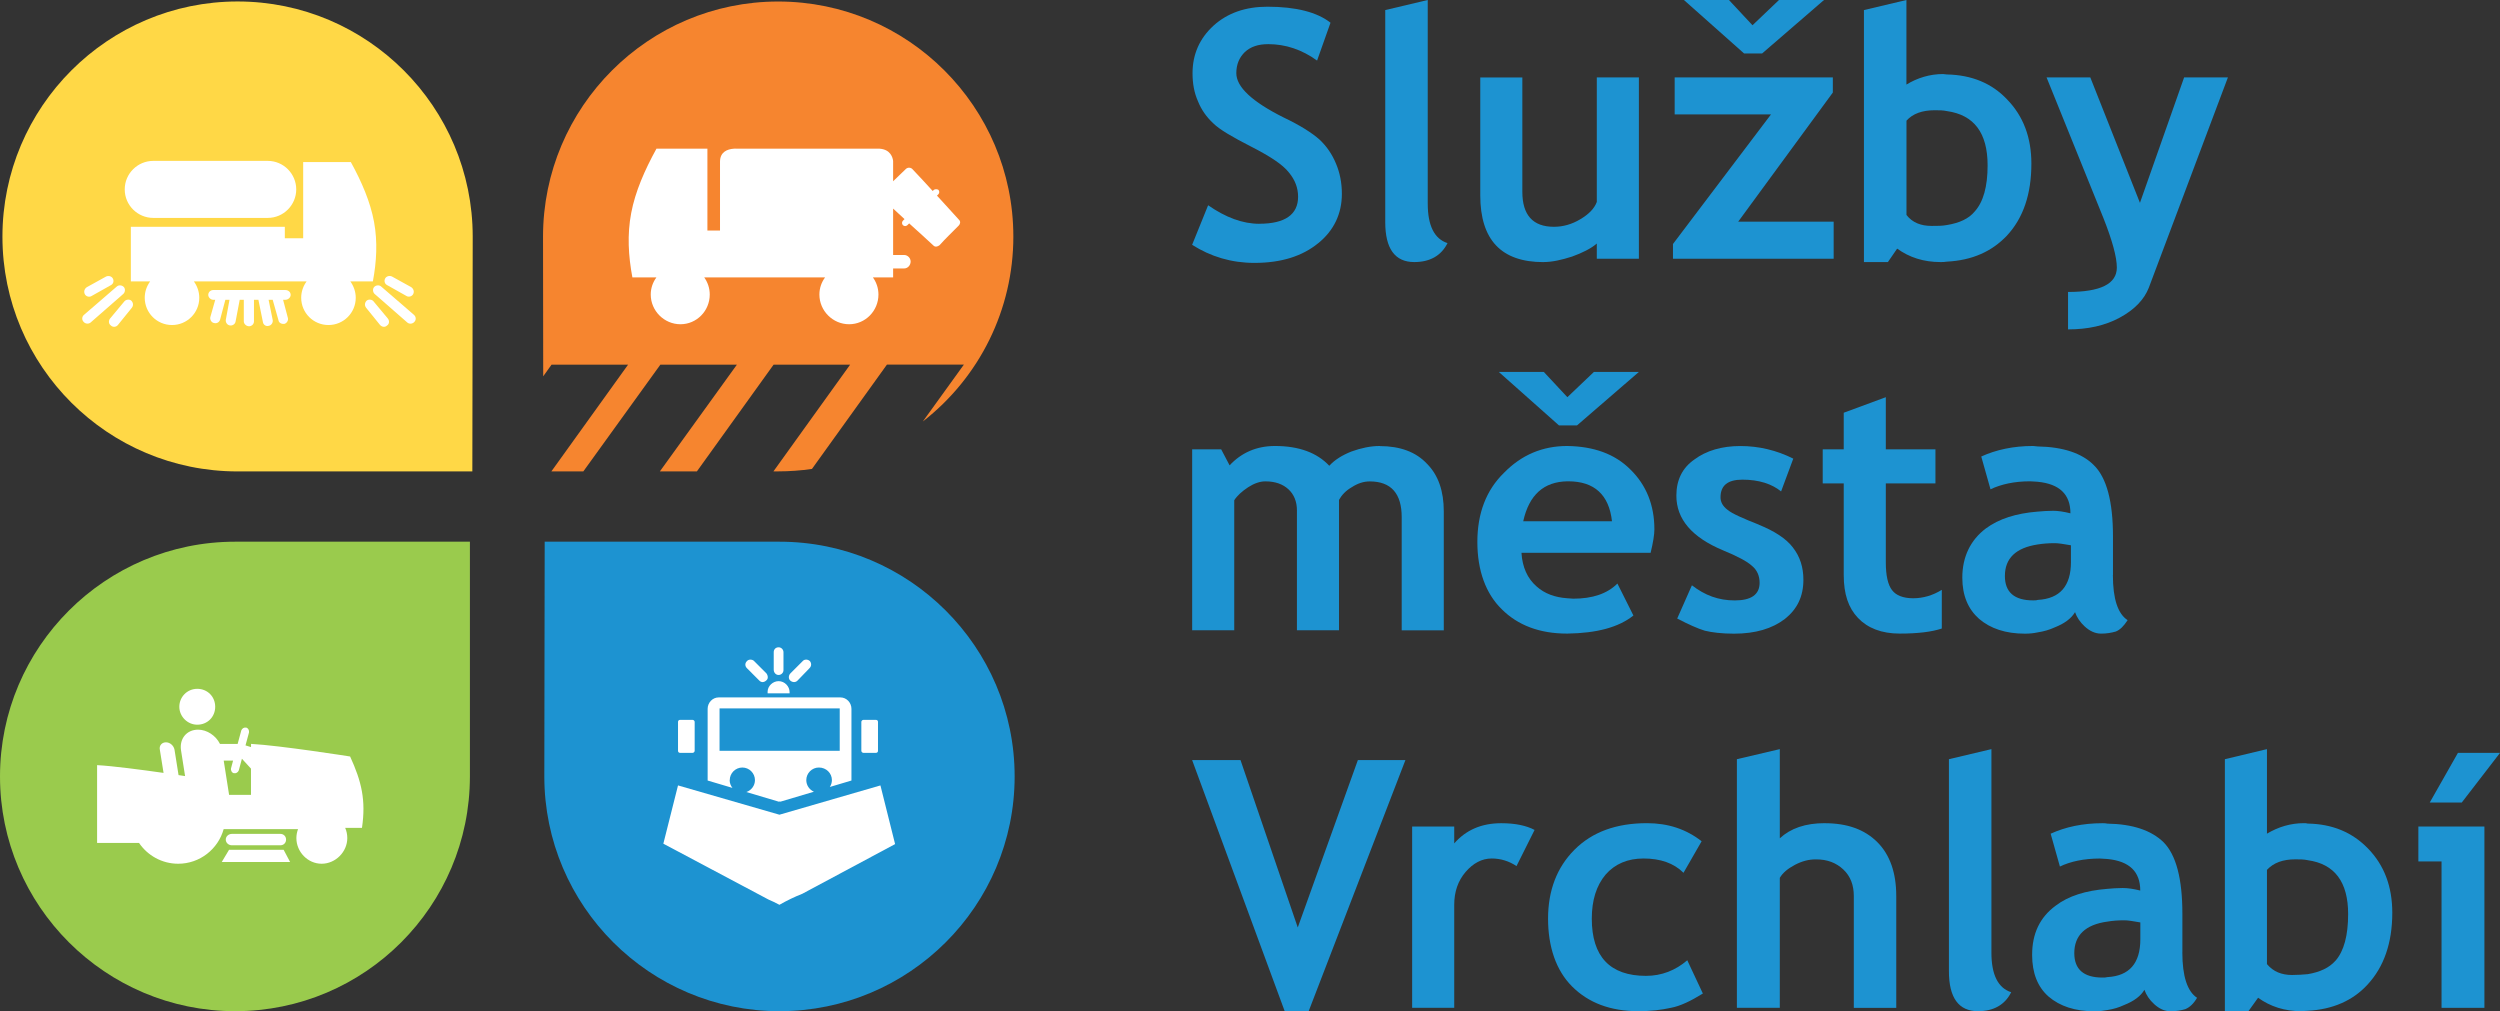
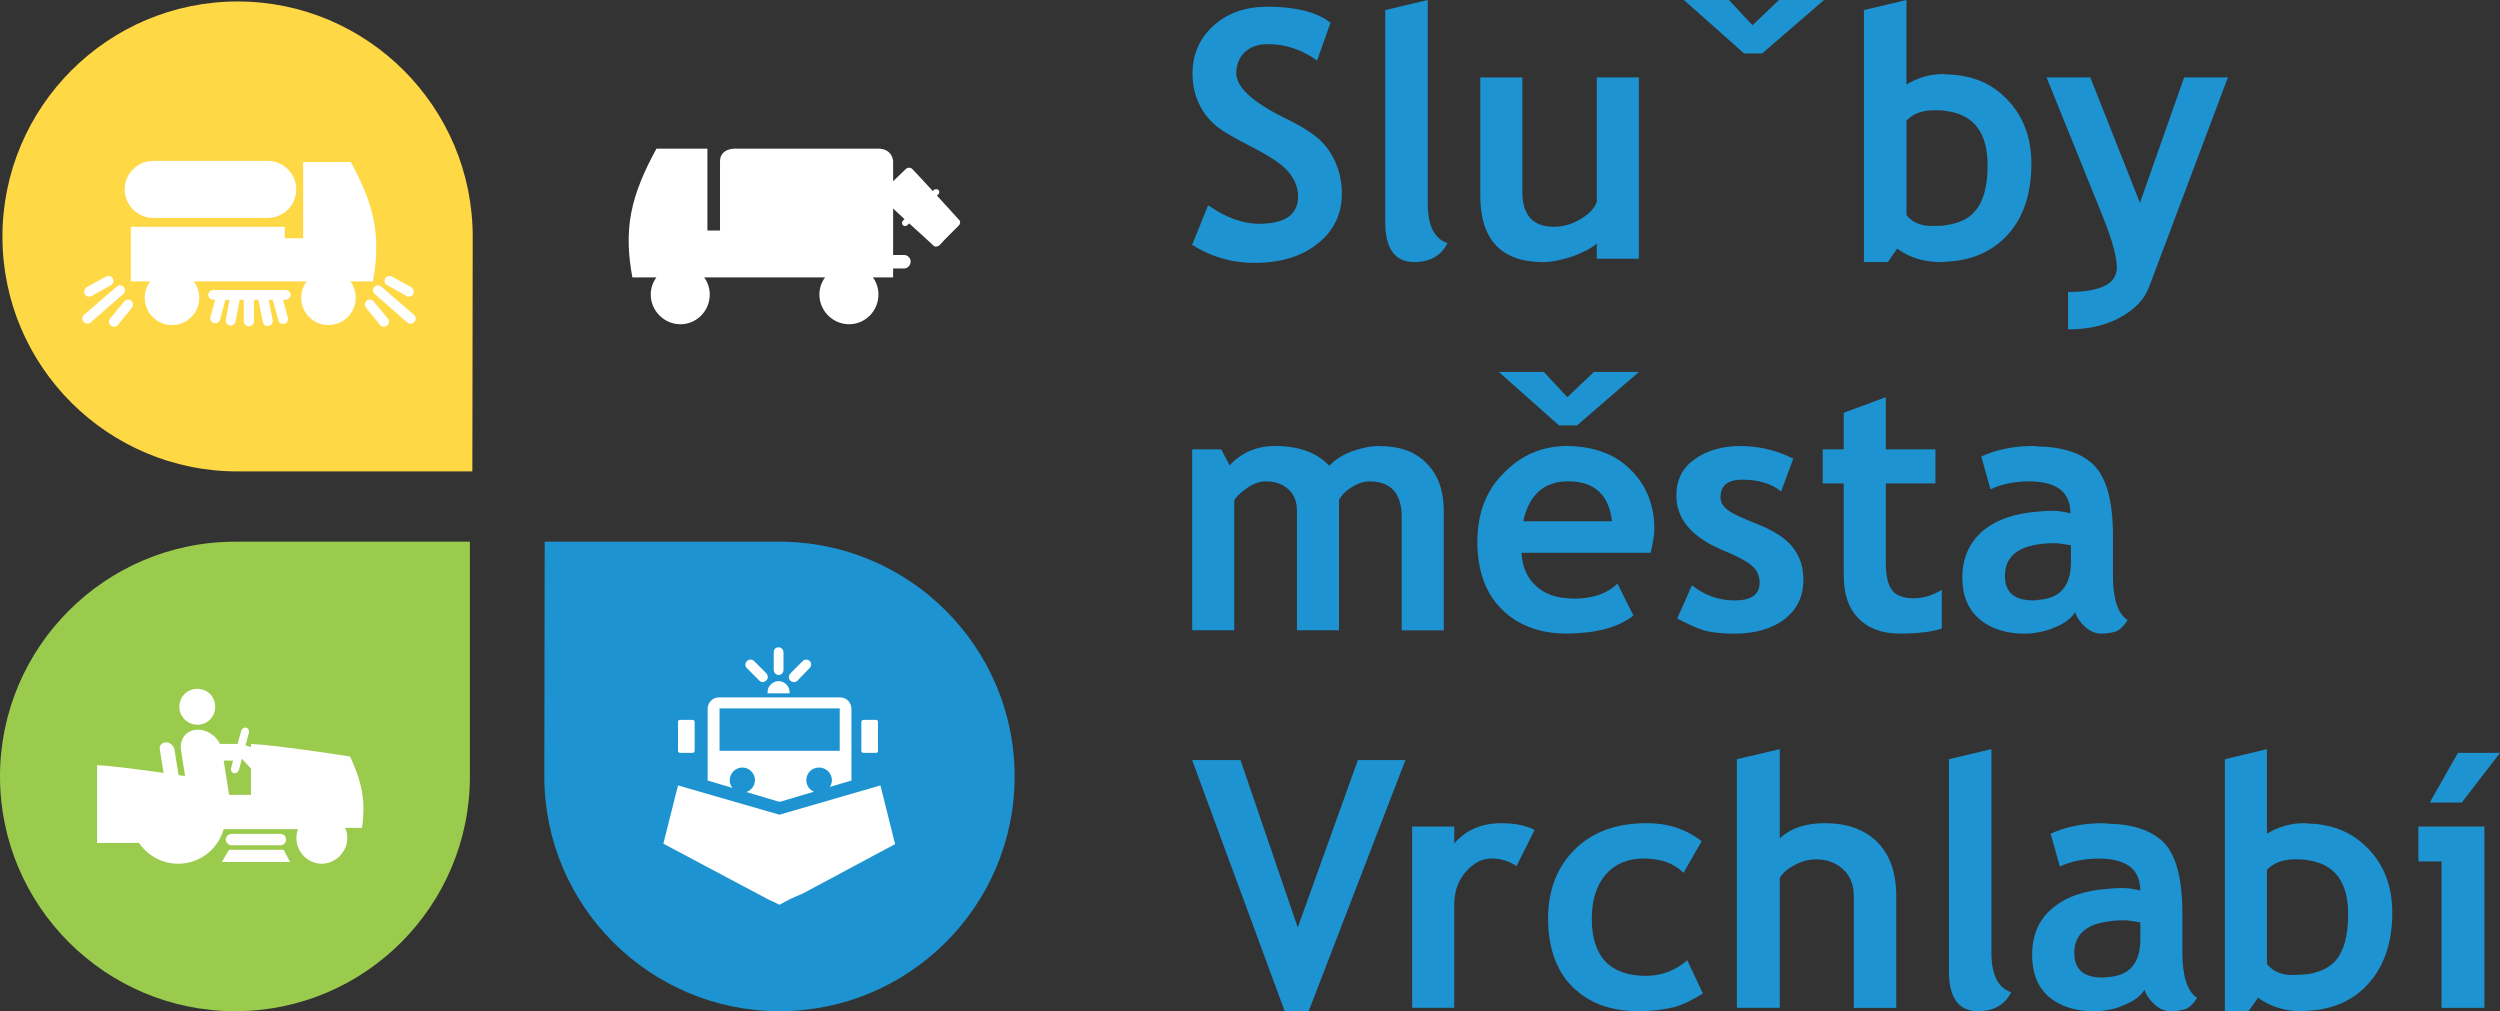
<svg xmlns="http://www.w3.org/2000/svg" id="Layer_2" viewBox="0 0 543.57 219.87">
  <rect x="0" y="0" width="543.57" height="219.87" fill="#333333" stroke="none" />
  <defs>
    <style>.cls-1{fill:#9acb4d;}.cls-1,.cls-2,.cls-3,.cls-4,.cls-5{stroke-width:0px;}.cls-2{fill:#ffd846;}.cls-3{fill:#1d93d1;}.cls-4{fill:#fff;}.cls-5{fill:#f6852f;}</style>
  </defs>
  <g id="Vrstva_1">
    <polygon class="cls-3" points="295.24 165.26 282.17 201.66 269.72 165.26 259.2 165.26 279.33 219.86 284.54 219.86 305.58 165.26 295.24 165.26" />
    <path class="cls-3" d="M316.19,183.37v-3.66h-9.15v39.42h9.15v-22.41c0-2.83.82-5.21,2.47-7.13,1.65-1.92,3.57-2.93,5.67-2.93,1.92,0,3.75.55,5.4,1.65l3.93-7.86c-1.74-.92-4.12-1.46-7.23-1.46-4.3,0-7.68,1.46-10.24,4.39" />
    <path class="cls-3" d="M357.9,212.18c-7.87,0-11.8-4.21-11.8-12.44,0-4.02,1.01-7.22,3.02-9.6,2.01-2.29,4.76-3.48,8.23-3.48,3.66,0,6.59,1.01,8.69,3.11l3.94-6.86c-3.39-2.65-7.32-3.93-11.89-3.93-6.68,0-11.9,1.92-15.74,5.76-3.84,3.84-5.76,8.88-5.76,15s1.74,11.25,5.21,14.73c3.57,3.57,8.32,5.39,14.45,5.39,2.66,0,5.03-.28,7.04-.73,2.01-.37,4.3-1.46,6.96-3.11l-3.39-7.23c-2.56,2.2-5.58,3.39-8.97,3.39" />
    <path class="cls-3" d="M396.77,178.98c-4.21,0-7.41,1.1-9.79,3.29v-19.39l-9.33,2.19v54.06h9.33v-28.26c.64-1.1,1.74-2.01,3.29-2.83,1.56-.82,3.02-1.19,4.57-1.19,2.48,0,4.39.74,5.95,2.2,1.55,1.46,2.28,3.39,2.28,5.76v24.33h9.23v-24.33c0-5.03-1.37-8.96-4.11-11.7-2.74-2.74-6.5-4.12-11.43-4.12" />
    <path class="cls-3" d="M432.99,207.15v-44.27l-9.24,2.19v46.1c0,5.76,2.1,8.69,6.32,8.69,3.38,0,5.85-1.37,7.22-4.12-2.83-.92-4.3-3.75-4.3-8.6" />
    <path class="cls-3" d="M465.37,204.22c0,5.21-2.38,7.96-7.14,8.23-.37.1-.73.1-1.1.1-4.12,0-6.12-1.83-6.12-5.31,0-3.84,2.37-6.21,7.22-6.86,1.1-.19,2.29-.28,3.66-.28.82,0,1.92.19,3.48.46v3.66ZM474.51,207.06v-8.41c0-7.59-1.37-12.81-4.12-15.55-2.65-2.56-6.68-3.93-12.17-4.02-.37-.09-.73-.09-1.1-.09-4.3,0-8.05.82-11.25,2.28l2.01,7.14c2.28-1.1,5.21-1.74,8.69-1.74.55,0,1.1.1,1.64.1,4.76.46,7.14,2.74,7.14,6.86-1.46-.37-2.74-.55-3.84-.55-1.19,0-2.29.09-3.3.18-4.75.37-8.5,1.56-11.25,3.66-3.48,2.56-5.12,6.12-5.12,10.7,0,3.94,1.19,6.96,3.57,9.06,2.47,2.11,5.76,3.21,10.06,3.21.91,0,1.83-.1,2.74-.28,1.28-.19,2.48-.55,3.66-1.1,2.1-.83,3.57-1.92,4.39-3.3.37,1.1,1.1,2.2,2.11,3.11,1.1,1.01,2.28,1.56,3.57,1.56,1.19,0,2.28-.19,3.2-.46.92-.37,1.83-1.19,2.56-2.47-2.1-1.37-3.2-4.66-3.2-9.88" />
    <path class="cls-3" d="M507.8,208.88c-1.37,1.56-3.38,2.48-6.03,2.93-1.01.09-2.19.18-3.39.18-2.28,0-4.11-.72-5.48-2.37v-20.49c1.46-1.56,3.48-2.29,6.21-2.29.92,0,1.83,0,2.66.19,5.86.82,8.78,4.75,8.78,11.7,0,4.67-.91,8.05-2.74,10.15M501.77,179.07c-.28-.09-.55-.09-.82-.09-2.93,0-5.58.82-8.05,2.28v-18.38l-9.15,2.19v54.79h5.12l2.1-2.92c2.66,1.92,5.77,2.92,9.42,2.92.46,0,.92-.09,1.37-.09,5.4-.28,9.79-2.19,12.99-5.67,3.57-3.84,5.4-9.06,5.4-15.64,0-5.68-1.74-10.34-5.3-13.99-3.39-3.48-7.68-5.31-13.08-5.4" />
    <polygon class="cls-3" points="534.42 163.7 528.29 174.5 535.25 174.5 543.57 163.7 534.42 163.7" />
    <polygon class="cls-3" points="525.82 179.71 525.82 187.3 530.86 187.3 530.86 219.13 540.18 219.13 540.18 179.71 525.82 179.71" />
    <path class="cls-2" d="M51.66.32C23.46.32.53,23.26.53,51.46s22.93,51.04,51.13,51.04h51.04c0-8.23.03-16.44.04-24.65.03-8.79.04-17.58.04-26.39C102.79,23.26,79.85.32,51.66.32" />
    <path class="cls-3" d="M118.43,117.78c0,8.18-.03,16.37-.04,24.58-.02,8.81-.04,17.64-.04,26.46,0,28.14,22.94,51.04,51.13,51.04s51.13-22.89,51.13-51.04-22.93-51.04-51.13-51.04h-51.04Z" />
    <path class="cls-1" d="M51.13,117.78c-28.19,0-51.13,22.89-51.13,51.04s22.93,51.04,51.13,51.04,51.04-22.89,51.04-51.04v-51.04h-51.04Z" />
    <path class="cls-4" d="M76.11,164.48s-15.15-2.39-21.53-2.74v.7l-1.2-.37.76-2.81c.08-.45-.18-.97-.62-1.06-.44-.09-.89.17-1.06.62l-.79,2.93h-3.84c-.9-1.81-2.82-3.1-4.76-3.1-2.48,0-4.07,1.95-3.72,4.43l.89,5.66c-.43-.06-.91-.14-1.42-.21l-.88-5.54c-.18-.88-.97-1.59-1.86-1.59s-1.51.71-1.33,1.59l.81,5.06c-4.85-.69-10.99-1.5-14.45-1.69v16.92h9.12c1.85,2.72,4.97,4.52,8.51,4.52,4.72,0,8.69-3.2,9.89-7.53h16.17c-.22.61-.36,1.26-.36,1.95,0,3.01,2.48,5.58,5.49,5.58s5.58-2.57,5.58-5.58c0-.79-.16-1.54-.46-2.22h3.65c.89-6.02-.09-10.09-2.57-15.5ZM50.86,168.12c.44.09.89-.18,1.06-.62l.68-2.53,1.97,2.15v5.7h-4.76l-1.17-7.45h2.04l-.45,1.69c-.09.44.18.97.62,1.06Z" />
    <path class="cls-4" d="M42.89,157.57c2.21,0,3.9-1.69,3.9-3.9s-1.69-3.9-3.9-3.9-3.9,1.78-3.9,3.9,1.78,3.9,3.9,3.9Z" />
    <path class="cls-4" d="M60.96,183.79c.71,0,1.24-.53,1.24-1.24s-.53-1.24-1.24-1.24h-10.54c-.71,0-1.33.53-1.33,1.24s.62,1.24,1.33,1.24h10.54Z" />
    <polygon class="cls-4" points="49.8 184.77 48.21 187.43 63.08 187.43 61.67 184.77 49.8 184.77" />
-     <path class="cls-5" d="M168.17,102.49h1.03c2.43,0,4.9-.18,7.34-.53l16.3-22.68h16.73l-8.92,12.36c12.32-9.59,19.68-24.32,19.68-40.2C220.33,23.26,197.4.33,169.2.33s-51.13,22.93-51.13,51.13c0,10.14.02,20.25.04,30.36l1.81-2.53h16.64l-16.68,23.21h6.95l16.75-23.21h16.64l-16.75,23.21h8.05l16.68-23.21h16.64l-16.68,23.21Z" />
    <path class="cls-4" d="M81.07,61.2c.8-4.25,1.06-8.59.26-12.94-.8-4.34-2.66-8.68-5.05-13.02h-10.36v16.56h-3.99v-2.48H28.45v11.87h4.19c-.73,1-1.17,2.23-1.17,3.55,0,3.28,2.65,5.93,5.93,5.93s5.93-2.65,5.93-5.93c0-1.32-.45-2.54-1.17-3.55h24.5c-.73,1-1.17,2.23-1.17,3.55,0,3.28,2.65,5.93,5.93,5.93s5.93-2.65,5.93-5.93c0-1.32-.45-2.54-1.17-3.55h4.9Z" />
    <path class="cls-4" d="M33.32,47.38h24.89c3.46,0,6.2-2.83,6.2-6.2s-2.74-6.2-6.2-6.2h-24.89c-3.37,0-6.2,2.74-6.2,6.2s2.83,6.2,6.2,6.2Z" />
    <path class="cls-4" d="M90.01,68.46l-7.18-6.2c-.44-.35-1.15-.26-1.51.18-.35.44-.26,1.15.18,1.51l7.09,6.2c.44.36,1.15.27,1.51-.17.44-.44.35-1.15-.09-1.51Z" />
    <path class="cls-4" d="M84.17,61.99l4.25,2.39c.44.26,1.15.09,1.42-.44.27-.53.09-1.15-.44-1.51l-4.16-2.3c-.53-.27-1.24-.09-1.51.44-.26.53-.09,1.15.44,1.42Z" />
    <path class="cls-4" d="M81.24,65.54c-.35-.44-1.06-.53-1.51-.18-.44.44-.53,1.06-.09,1.6l3.01,3.72c.44.44,1.06.53,1.51.09.53-.35.53-1.06.17-1.51l-3.1-3.72Z" />
    <path class="cls-4" d="M26.95,62.44c-.36-.44-1.06-.53-1.51-.18l-7.18,6.2c-.44.35-.53,1.06-.09,1.51.35.44,1.06.53,1.51.17l7.09-6.2c.44-.36.53-1.06.18-1.51Z" />
    <path class="cls-4" d="M19.86,64.39l4.25-2.39c.53-.27.71-.89.44-1.42-.26-.53-.97-.71-1.51-.44l-4.16,2.3c-.53.35-.71.97-.44,1.51.26.53.97.71,1.42.44Z" />
    <path class="cls-4" d="M27.03,65.54l-3.1,3.72c-.35.44-.35,1.15.18,1.51.44.44,1.15.35,1.51-.09l3.01-3.72c.44-.53.35-1.15-.09-1.6-.44-.35-1.15-.26-1.51.18Z" />
    <path class="cls-4" d="M62.02,63.06h-15.68c-.53,0-1.06.44-1.06,1.06,0,.53.53,1.06,1.06,1.06h.46l-1.08,3.81c-.09.53.26,1.15.8,1.24.62.18,1.15-.17,1.33-.71l1.15-4.34h.9l-.8,4.34c-.09.53.26,1.15.89,1.24.53.09,1.15-.26,1.24-.89l.89-4.69s0,0,0,0h.89v4.7c0,.53.53,1.06,1.15,1.06.53,0,1.06-.44,1.06-1.06v-4.7h.98s0,.06,0,.09l.97,4.78c.08.53.62.97,1.24.8.53-.08.97-.62.89-1.24l-.9-4.43h.89l1.25,4.43c.09.62.71.89,1.33.8.53-.17.89-.8.71-1.33l-1.03-3.9h.5c.62,0,1.15-.53,1.15-1.06,0-.62-.53-1.06-1.15-1.06Z" />
    <path class="cls-4" d="M208.54,47.82c-1.42-1.6-3.01-3.28-4.6-5.05-.07-.08-.14-.16-.21-.23l.3-.3c.26-.26.26-.71,0-.97-.27-.17-.71-.17-.97,0l-.26.26c-1.4-1.54-2.82-3.08-4.35-4.69-.35-.44-1.06-.53-1.51-.08-.89.8-1.68,1.68-2.57,2.48l-.18.18v-4.43c-.09-.71-.53-2.48-2.92-2.66h-31.53c-.09,0,1.15-.09-.18,0-1.42.09-3.01.71-3.01,2.83v14.97h-2.74v-17.8h-11.08c-2.57,4.69-4.6,9.3-5.49,13.99-.89,4.69-.62,9.31.26,14h5.22c-.77,1.05-1.23,2.32-1.23,3.72,0,3.54,2.92,6.46,6.46,6.46s6.37-2.92,6.37-6.46c0-1.4-.45-2.67-1.2-3.72h26.27c-.77,1.05-1.23,2.32-1.23,3.72,0,3.54,2.92,6.46,6.46,6.46s6.38-2.92,6.38-6.46c0-1.4-.45-2.67-1.2-3.72h4.39v-1.95h2.39c.8,0,1.42-.71,1.42-1.51,0-.71-.62-1.42-1.42-1.42h-2.39v-10.09c.85.79,1.68,1.55,2.48,2.29l-.35.35c-.26.26-.26.71,0,.97.26.26.71.26.97,0l.39-.39s.09.09.14.13c1.86,1.69,3.55,3.19,5.14,4.69.35.36.89.27,1.33-.08.62-.71,1.33-1.42,2.03-2.13l2.13-2.13c.35-.35.44-.89.09-1.24Z" />
    <path class="cls-4" d="M147.86,163.69h2.74c.18,0,.44-.18.44-.44v-6.29c0-.26-.26-.44-.44-.44h-2.74c-.26,0-.44.18-.44.44v6.29c0,.26.18.44.44.44Z" />
    <path class="cls-4" d="M187.72,163.69h2.74c.27,0,.44-.18.44-.44v-6.29c0-.26-.17-.44-.44-.44h-2.74c-.18,0-.44.18-.44.44v6.29c0,.26.26.44.44.44Z" />
    <path class="cls-4" d="M158.67,169.62c0-1.51,1.24-2.74,2.74-2.74s2.74,1.24,2.74,2.74c0,1.2-.79,2.22-1.87,2.59l7.09,2.11v-.09l.09.09.09-.09v.09l.09-.09v.09l7.33-2.18c-.97-.42-1.66-1.39-1.66-2.52,0-1.51,1.24-2.74,2.74-2.74,1.6,0,2.83,1.24,2.83,2.74,0,.55-.17,1.06-.45,1.49l4.7-1.4v-15.59c0-1.33-1.06-2.48-2.39-2.48h-26.49c-1.33,0-2.39,1.15-2.39,2.48v15.59l5.39,1.6c-.37-.47-.6-1.05-.6-1.69ZM156.45,154.03h26.13v9.21h-26.13v-9.21Z" />
    <path class="cls-4" d="M165.13,148.01c.44.44,1.06.36,1.51-.09.44-.35.35-1.06,0-1.51l-2.74-2.74c-.44-.35-1.15-.35-1.51.09-.44.44-.44,1.06,0,1.51l2.74,2.74Z" />
-     <path class="cls-4" d="M173.37,148.01l2.65-2.74c.44-.44.44-1.06.09-1.51-.44-.44-1.15-.44-1.51-.09l-2.74,2.74c-.44.45-.44,1.15-.09,1.51.44.45,1.15.53,1.6.09Z" />
+     <path class="cls-4" d="M173.37,148.01l2.65-2.74c.44-.44.44-1.06.09-1.51-.44-.44-1.15-.44-1.51-.09l-2.74,2.74c-.44.45-.44,1.15-.09,1.51.44.45,1.15.53,1.6.09" />
    <path class="cls-4" d="M169.29,146.76c.53,0,1.06-.44,1.06-1.06v-3.9c0-.53-.44-1.06-1.06-1.06s-1.06.44-1.06,1.06v3.81c0,.62.45,1.15,1.06,1.15Z" />
    <path class="cls-4" d="M166.9,150.75h4.78v-.26c0-1.24-1.06-2.39-2.39-2.39-1.24,0-2.39,1.06-2.39,2.3v.35Z" />
    <path class="cls-4" d="M191.44,170.77l-21.97,6.37-22.05-6.37-3.19,12.67,22.85,12.14c.8.35,1.6.71,2.39,1.15,1.69-.97,3.37-1.77,4.96-2.39l20.19-10.81-3.19-12.76Z" />
    <path class="cls-3" d="M273.84,48.66c-3.66,0-7.32-1.37-11.16-4.03l-3.48,8.6c4.03,2.56,8.51,3.93,13.54,3.93,5.86,0,10.43-1.46,13.9-4.3,3.39-2.74,5.12-6.4,5.12-10.7,0-2.47-.46-4.66-1.28-6.59-.83-2.01-2.01-3.75-3.57-5.21-1.64-1.46-4.2-3.1-7.86-4.84-6.77-3.39-10.24-6.59-10.24-9.61,0-1.92.64-3.39,1.83-4.57,1.28-1.19,2.92-1.74,5.12-1.74,3.75,0,7.32,1.19,10.61,3.57l2.92-8.23c-2.92-2.29-7.5-3.48-13.72-3.48-4.76,0-8.69,1.37-11.71,4.11-3.01,2.74-4.57,6.22-4.57,10.34,0,2.29.37,4.3,1.19,6.13.73,1.83,1.83,3.38,3.29,4.75,1.37,1.37,4.21,3.02,8.32,5.12,4.12,2.1,6.86,3.93,8.14,5.58,1.37,1.65,2.01,3.39,2.01,5.3,0,3.84-2.83,5.86-8.41,5.86" />
    <path class="cls-3" d="M307.5,56.98c3.39,0,5.86-1.37,7.23-4.12-2.83-.91-4.3-3.75-4.3-8.59V0l-9.24,2.19v46.1c0,5.77,2.1,8.69,6.31,8.69" />
    <path class="cls-3" d="M335.58,56.98c1.92,0,3.93-.46,6.22-1.19,2.28-.83,4.12-1.74,5.39-2.84v3.3h9.15V16.83h-9.15v27.08c-.55,1.46-1.73,2.65-3.57,3.75-1.83,1.1-3.75,1.65-5.76,1.65-4.57,0-6.86-2.56-6.86-7.59v-24.88h-9.15v25.61c0,9.7,4.57,14.54,13.72,14.54" />
-     <polygon class="cls-3" points="398.69 48.2 377.93 48.2 398.51 20.12 398.51 16.83 364.12 16.83 364.12 24.88 385.06 24.88 363.75 53.05 363.75 56.25 398.69 56.25 398.69 48.2" />
    <polygon class="cls-3" points="386.8 0 381.04 5.49 375.92 0 366.13 0 379.21 11.62 383.14 11.62 396.59 0 386.8 0" />
    <path class="cls-3" d="M414.51,26.25c1.37-1.55,3.48-2.28,6.12-2.28,1.01,0,1.83,0,2.66.18,5.94.83,8.87,4.76,8.87,11.8,0,4.57-.91,7.96-2.83,10.06-1.28,1.55-3.29,2.47-6.03,2.92-1.01.19-2.1.19-3.29.19-2.38,0-4.21-.73-5.49-2.38v-20.49ZM412.5,54.06c2.65,1.92,5.77,2.92,9.42,2.92.46,0,.92,0,1.37-.09,5.49-.28,9.79-2.19,13.08-5.67,3.57-3.84,5.31-9.06,5.31-15.64,0-5.67-1.74-10.34-5.31-13.99-3.29-3.48-7.68-5.3-13.08-5.4-.28,0-.55-.09-.82-.09-2.84,0-5.58.83-7.96,2.29V0l-9.24,2.19v54.79h5.21l2.01-2.92Z" />
    <path class="cls-3" d="M465.28,44.09l-10.79-27.26h-9.51l12.35,30.55c1.92,4.85,2.93,8.51,2.93,10.79,0,3.57-3.57,5.31-10.61,5.31v8.14c4.3,0,8.05-.82,11.25-2.56,3.21-1.74,5.31-3.94,6.31-6.5l17.2-45.73h-9.52l-9.6,27.26Z" />
    <path class="cls-3" d="M300,96.97c-2.01,0-4.12.46-6.13,1.19-2.1.83-3.66,1.83-4.85,3.11-2.65-2.83-6.59-4.3-11.79-4.3-4.03,0-7.32,1.46-9.88,4.21l-1.83-3.48h-6.31v39.33h9.15v-28.26c.64-1.01,1.65-1.92,3.02-2.83,1.28-.83,2.56-1.28,3.75-1.28,2.2,0,3.85.64,5.03,1.74,1.19,1.1,1.83,2.66,1.83,4.57v26.07h9.15v-28.35c.55-1.01,1.47-2.01,2.74-2.74,1.28-.83,2.57-1.28,3.94-1.28,4.66,0,6.95,2.66,6.95,7.77v24.61h9.15v-25.88c0-4.39-1.19-7.87-3.66-10.34-2.38-2.56-5.85-3.84-10.24-3.84" />
    <path class="cls-3" d="M340.79,113.34h-9.6c1.28-5.77,4.48-8.6,9.6-8.69h.19c5.67,0,8.87,2.92,9.51,8.69h-9.7ZM340.79,96.97c-5.39,0-9.97,1.92-13.81,5.86-3.84,3.75-5.76,8.78-5.76,15s1.83,11.25,5.3,14.63c3.48,3.48,8.23,5.3,14.18,5.3h.09c6.4-.09,11.16-1.37,14.36-3.93l-3.48-6.95c-2.19,2.19-5.39,3.29-9.6,3.29-.37,0-.83-.09-1.28-.09-2.74-.19-4.94-1.01-6.68-2.56-2.01-1.74-3.11-4.21-3.3-7.32h28.08c.55-2.29.82-3.94.82-5.12,0-5.21-1.74-9.61-5.21-12.99-3.38-3.39-7.95-5.03-13.72-5.12" />
    <polygon class="cls-3" points="340.79 86.36 335.67 80.87 325.88 80.87 338.96 92.49 340.79 92.49 342.89 92.49 356.34 80.87 346.56 80.87 340.79 86.36" />
    <path class="cls-3" d="M382.41,114.07c-3.48-1.37-5.77-2.38-6.77-3.2-1.1-.83-1.55-1.74-1.55-2.74,0-2.56,1.55-3.84,4.76-3.84,3.57,0,6.4.92,8.41,2.56l2.65-7.13c-3.66-1.83-7.5-2.74-11.52-2.74s-7.41,1.01-9.97,2.92c-2.65,1.83-3.93,4.48-3.93,7.87,0,5.12,3.38,9.06,10.15,11.89,3.11,1.28,5.21,2.38,6.31,3.39,1.1.91,1.64,2.19,1.64,3.66,0,2.57-1.83,3.84-5.39,3.84s-6.5-1.1-9.33-3.29l-3.2,7.23c2.47,1.28,4.48,2.19,6.03,2.65,1.56.37,3.66.64,6.32.64,4.66,0,8.32-1.1,11.06-3.2,2.65-2.1,4.03-4.85,4.03-8.51,0-2.74-.73-5.03-2.29-7.04-1.46-1.92-4.02-3.57-7.41-4.94" />
    <path class="cls-3" d="M411.4,128.34c-.92-1.19-1.37-3.2-1.37-6.03v-17.2h10.79v-7.41h-10.79v-11.34l-9.15,3.38v7.96h-4.57v7.41h4.57v19.94c0,4.11,1.01,7.13,3.11,9.32,2.1,2.2,5.12,3.39,9.06,3.39s6.95-.37,9.15-1.1v-8.41c-1.92,1.19-4.03,1.83-6.22,1.83s-3.75-.64-4.57-1.74" />
    <path class="cls-3" d="M450.28,122.21c0,5.21-2.38,7.96-7.23,8.23-.28.1-.64.1-1.01.1-4.12,0-6.12-1.83-6.12-5.3,0-3.85,2.37-6.13,7.13-6.86,1.19-.19,2.38-.28,3.75-.28.73,0,1.92.19,3.48.46v3.66ZM459.42,125.05v-8.41c0-7.59-1.37-12.81-4.21-15.55-2.56-2.56-6.68-3.93-12.17-4.02-.28,0-.64-.1-1.01-.1-4.3,0-8.05.83-11.25,2.29l2.01,7.13c2.28-1.1,5.21-1.74,8.59-1.74.64,0,1.19.1,1.65.1,4.76.46,7.14,2.74,7.14,6.86-1.47-.37-2.74-.55-3.75-.55-1.19,0-2.29.09-3.39.18-4.66.37-8.41,1.56-11.25,3.66-3.39,2.56-5.12,6.22-5.12,10.7,0,3.94,1.28,6.86,3.66,8.97,2.47,2.1,5.76,3.21,9.97,3.21,1.01,0,1.92-.1,2.74-.28,1.28-.19,2.57-.55,3.75-1.1,2.1-.83,3.57-1.92,4.39-3.3.37,1.1,1.1,2.19,2.1,3.11,1.1,1.01,2.29,1.56,3.57,1.56,1.19,0,2.28-.19,3.2-.46.92-.37,1.74-1.19,2.56-2.47-2.1-1.37-3.2-4.57-3.2-9.79" />
  </g>
</svg>